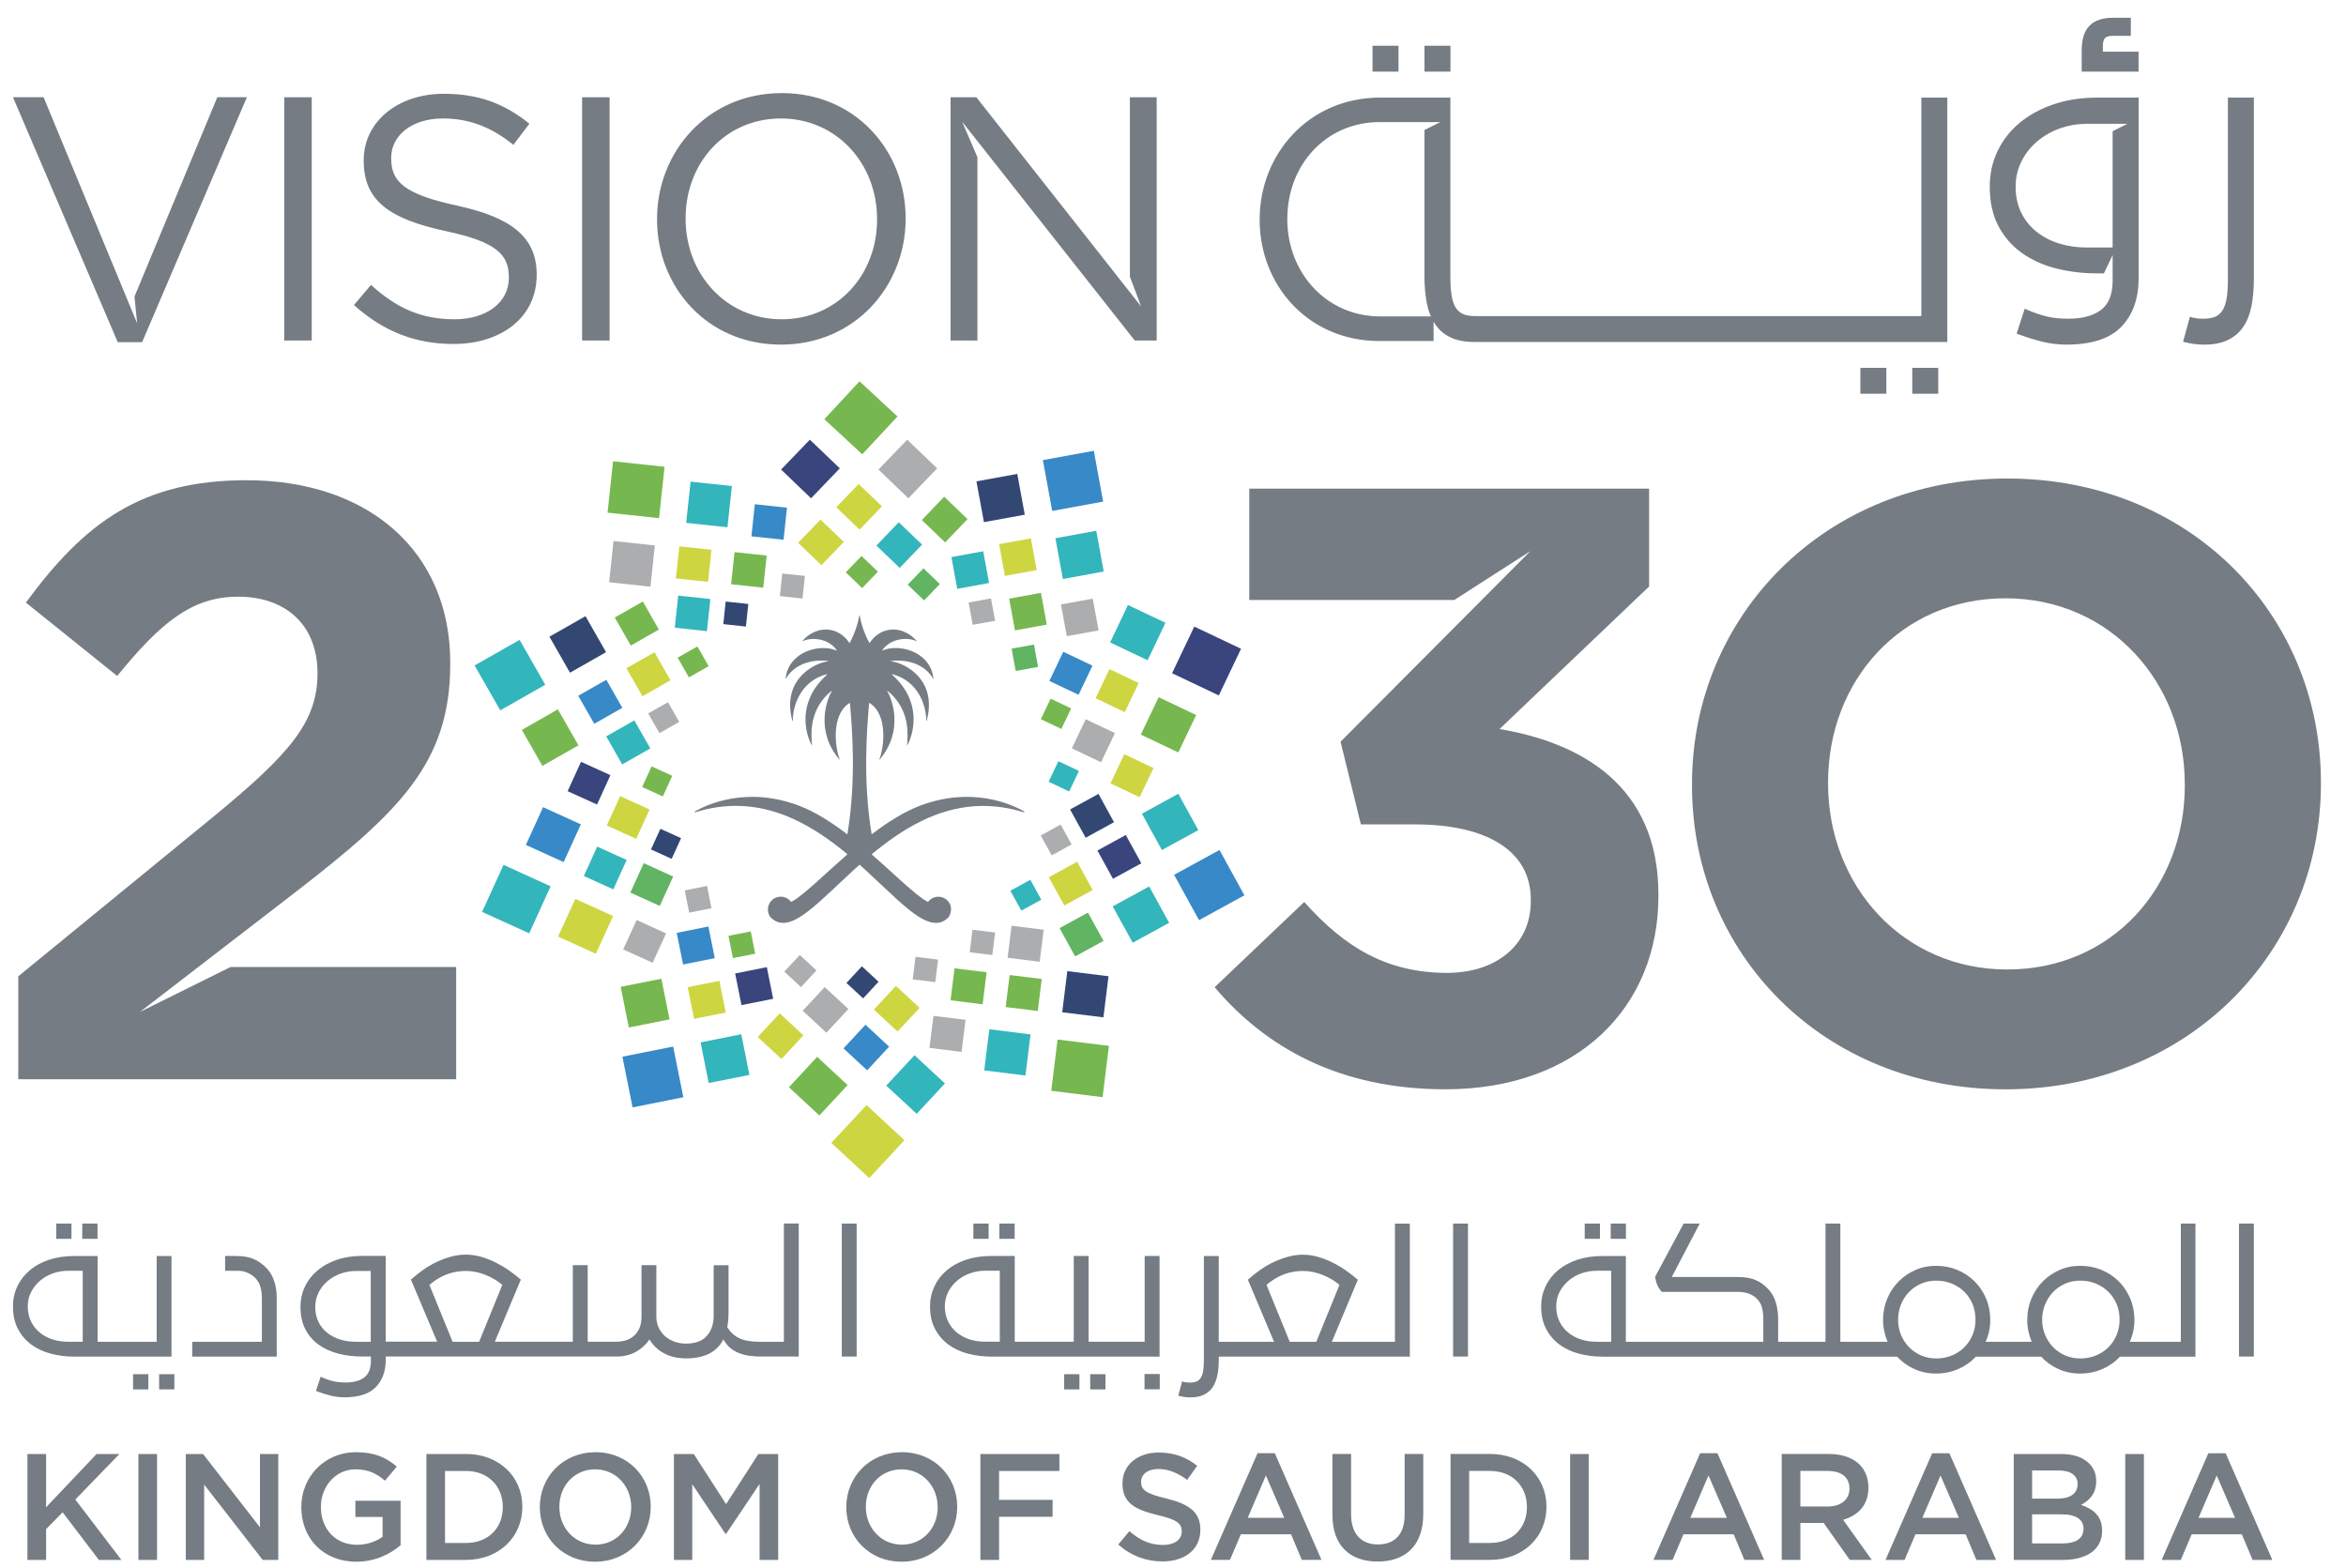
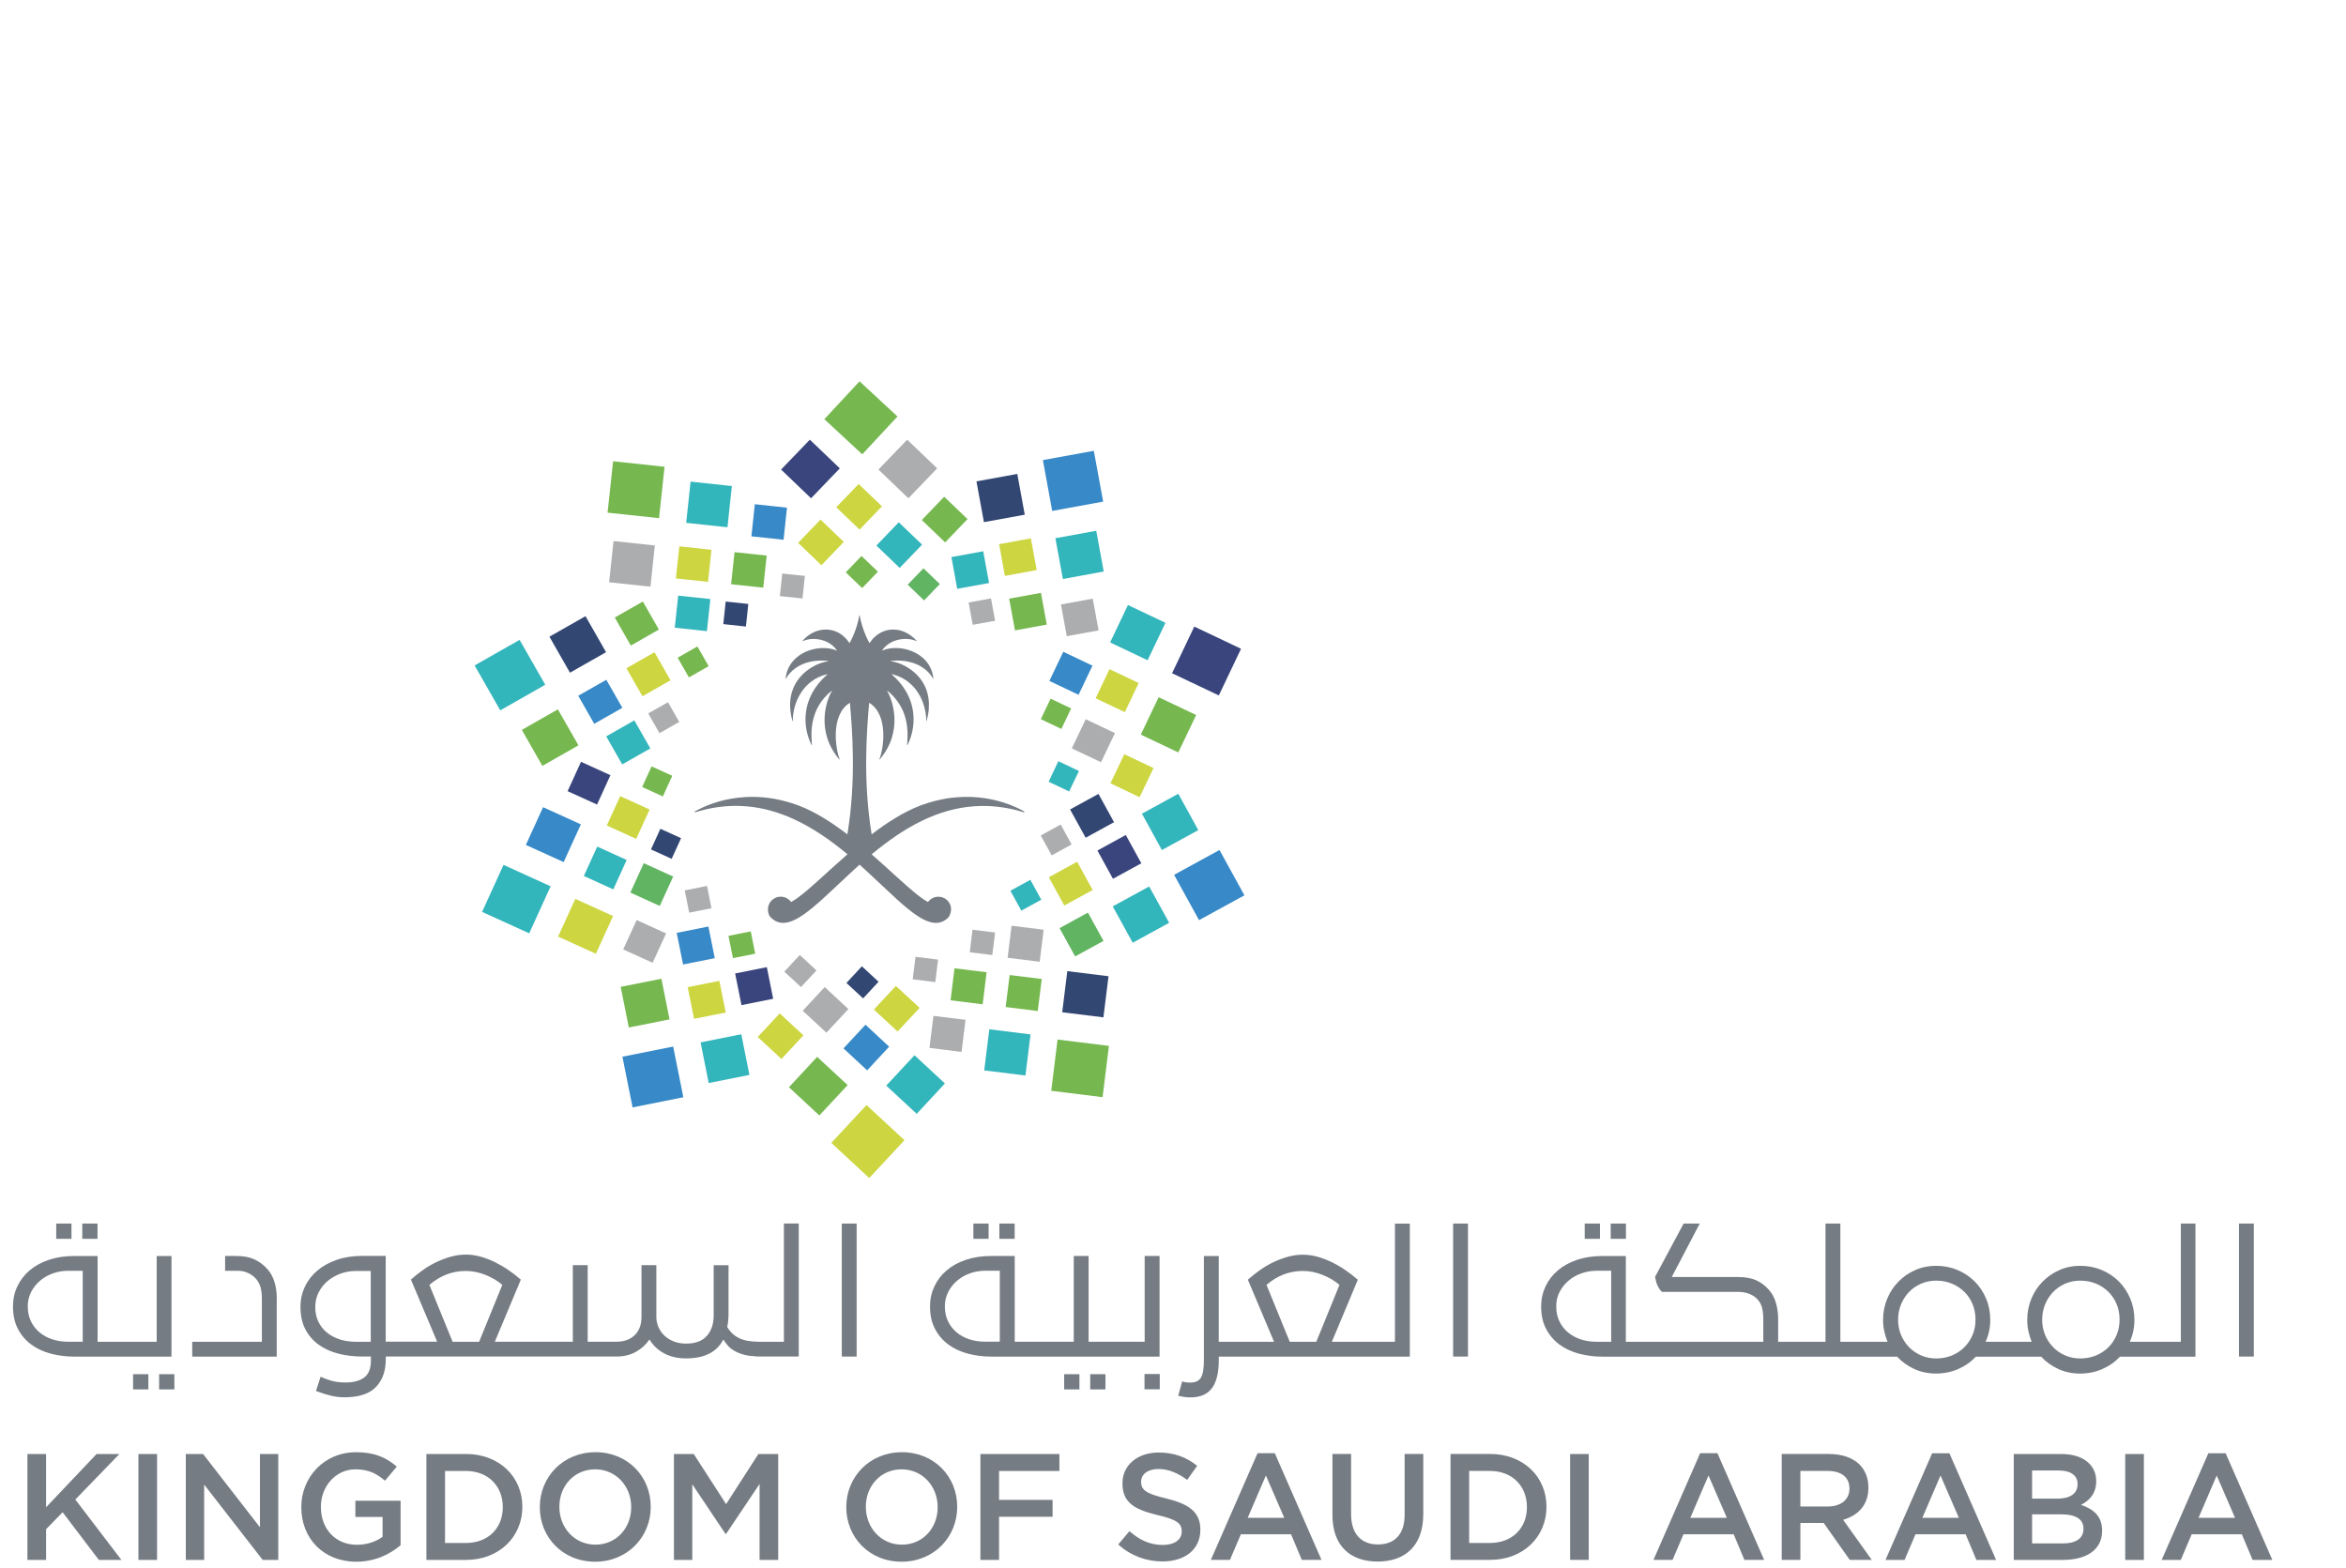
<svg xmlns="http://www.w3.org/2000/svg" xml:space="preserve" width="0.703in" height="0.47in" version="1.1" style="shape-rendering:geometricPrecision; text-rendering:geometricPrecision; image-rendering:optimizeQuality; fill-rule:evenodd; clip-rule:evenodd" viewBox="0 0 703 470">
  <defs>
    <style type="text/css">
   
    .fil3 {fill:#CDD641;fill-rule:nonzero}
    .fil2 {fill:#ACADAF;fill-rule:nonzero}
    .fil0 {fill:#757C83;fill-rule:nonzero}
    .fil4 {fill:#76B84F;fill-rule:nonzero}
    .fil6 {fill:#61B461;fill-rule:nonzero}
    .fil5 {fill:#33B5BC;fill-rule:nonzero}
    .fil7 {fill:#3789C8;fill-rule:nonzero}
    .fil8 {fill:#334773;fill-rule:nonzero}
    .fil1 {fill:#39457C;fill-rule:nonzero}
   
  </style>
  </defs>
  <g id="Layer_x0020_1">
    <g id="_2629734301328">
-       <path class="fil0" d="M42.03 303.18l7.53 -5.8 38.75 -29.85c31.41,-24.27 46.61,-38.93 46.61,-68.51l0 -0.5c0,-33.12 -24.32,-54.61 -61.04,-54.61 -31.67,0 -48.64,12.9 -66.12,36.67l27.36 21.99c13.17,-16.18 22.54,-23.76 36.22,-23.76 13.93,0 23.81,8.09 23.81,23.01 0,14.65 -8.61,24.27 -30.65,42.47l-59.02 48.29 0 30.84 131.22 0 0 -33.63 -67.61 0 -27.05 13.41zm95.01 -241.55c-16.06,-3.44 -19.82,-7.29 -19.82,-14.16l0 -0.21c0,-6.56 6.05,-11.76 15.55,-11.76 7.51,0 14.28,2.39 21.07,7.91l4.8 -6.34c-7.41,-5.94 -15.02,-8.96 -25.66,-8.96 -13.87,0 -23.99,8.43 -23.99,19.88l0 0.21c0,11.98 7.71,17.39 24.5,21.04 15.34,3.23 18.99,7.08 18.99,13.85l0 0.2c0,7.19 -6.46,12.39 -16.27,12.39 -10.13,0 -17.43,-3.43 -25.04,-10.3l-5.11 6.04c8.76,7.81 18.25,11.66 29.83,11.66 14.5,0 24.93,-8.13 24.93,-20.62l0 -0.2c0,-11.14 -7.5,-17.08 -23.78,-20.62zm-43.63 -32.48l-8.24 0 0 72.88 8.24 0 0 -72.88zm-50.83 73.4l31.4 -73.41 -8.86 0 -24.82 59.74 0.8 8.01 -2.06 -4.97 -21.49 -51.93 -4.48 -10.85 -9.18 0 31.4 73.41 7.3 0zm131.85 -0.52l8.24 0 0 -72.88 -8.24 0 0 72.88zm59.81 -74.13c-22.22,0 -37.35,17.59 -37.35,37.69l0 0.2c0,20.09 14.92,37.48 37.14,37.48 22.22,0 37.35,-17.6 37.35,-37.69l0 -0.21c0,-20.09 -14.92,-37.48 -37.14,-37.48zm28.58 37.9c0,16.56 -11.89,29.88 -28.58,29.88 -16.69,0 -28.79,-13.54 -28.79,-30.09l0 -0.21c0,-16.56 11.89,-29.88 28.58,-29.88 16.69,0 28.79,13.54 28.79,30.09l0 0.2zm75.76 17.11l3.38 8.94 -49.38 -62.7 -7.73 0 0 72.88 8.04 0 0 -54.93 -4.57 -10.62 51.72 65.55 6.57 0 0 -72.88 -8.03 0 0 53.76zm74.84 19.28l16.16 0 0 -5.81c0.16,0.27 0.31,0.55 0.49,0.81 1.17,1.71 2.7,3.02 4.62,3.93 1.91,0.91 4.26,1.36 7.05,1.36l141.79 0 0 -73.24 -7.78 0 0 65.48 -8.09 0 -125.64 0c-1.49,0 -2.7,-0.21 -3.65,-0.63 -0.93,-0.43 -1.68,-1.1 -2.24,-2.04 -0.55,-0.94 -0.93,-2.17 -1.17,-3.69 -0.23,-1.52 -0.34,-3.38 -0.34,-5.58l0 -53.54 -21.01 0c-21.5,0 -36.14,17.03 -36.14,36.48l0 0.2c0,19.44 14.43,36.28 35.94,36.28zm-27.66 -36.68c0,-16.02 11.51,-28.92 27.66,-28.92l18.2 0 -4.77 2.37 0 43.81c0,3.04 0.25,5.77 0.74,8.2 0.28,1.41 0.69,2.69 1.2,3.85l-15.17 0c-16.16,0 -27.87,-13.1 -27.87,-29.12l0 -0.2zm220.04 10.25c2.95,2.1 6.36,3.66 10.25,4.66 3.89,1 8,1.5 12.35,1.5l2.05 0 2.62 -5.47 0 7.71c0,4.07 -1.17,6.98 -3.5,8.73 -2.33,1.75 -5.61,2.62 -9.82,2.62 -2.4,0 -4.55,-0.22 -6.46,-0.68 -1.91,-0.45 -4.09,-1.23 -6.56,-2.32l-2.43 7.47c2.98,1.09 5.63,1.93 7.93,2.47 2.3,0.55 4.62,0.82 6.95,0.82 7.59,0 13.09,-1.8 16.53,-5.38 3.43,-3.59 5.15,-8.43 5.15,-14.5l0 -54.14 -12.44 0c-4.8,0 -9.17,0.68 -13.12,2.04 -3.96,1.36 -7.34,3.22 -10.16,5.57 -2.82,2.36 -5.01,5.18 -6.56,8.44 -1.56,3.27 -2.33,6.81 -2.33,10.62 0,4.59 0.86,8.52 2.58,11.79 1.71,3.27 4.05,5.95 7,8.06zm0 -27.51c1.19,-2.33 2.78,-4.31 4.76,-5.96 1.98,-1.65 4.23,-2.93 6.76,-3.83 2.45,-0.87 5,-1.31 7.62,-1.35l0 -0.01 12.57 0 -4.44 2.21 0 34.86 -7.88 0c-2.91,0 -5.65,-0.41 -8.21,-1.22 -2.56,-0.8 -4.81,-1.98 -6.76,-3.54 -1.94,-1.55 -3.46,-3.46 -4.56,-5.72 -1.11,-2.27 -1.66,-4.85 -1.66,-7.76 0,-2.78 0.6,-5.33 1.81,-7.67zm-171.16 -34.54l-7.78 0 0 7.76 7.78 0 0 -7.76zm130.62 104.29l0 -7.76 -7.78 0 0 7.76 7.78 0zm75.57 -102.51l-10.68 0 0 -1.8c0,-0.99 0.21,-1.76 0.63,-2.28 0.36,-0.43 1.19,-0.67 2.4,-0.67l5.34 0 0 -5.41 -5.48 0c-2.98,0 -5.28,0.78 -6.86,2.33 -1.58,1.55 -2.38,4.06 -2.38,7.47l0 6.34 17.04 0 0 -5.98zm26.74 86.42c1.91,-0.91 3.45,-2.21 4.62,-3.93 1.16,-1.71 1.99,-3.78 2.48,-6.2 0.48,-2.43 0.72,-5.16 0.72,-8.2l0 -54.33 -7.78 0 0 54.33c0,2.2 -0.11,4.06 -0.34,5.58 -0.23,1.52 -0.62,2.74 -1.17,3.69 -0.55,0.94 -1.3,1.62 -2.24,2.04 -0.94,0.41 -2.15,0.62 -3.65,0.62 -0.71,0 -1.33,-0.03 -1.85,-0.09 -0.52,-0.06 -1.23,-0.22 -2.14,-0.48l-2.04 7.47c2.14,0.59 4.25,0.87 6.32,0.87 2.79,0 5.13,-0.45 7.05,-1.36zm-86.76 16.09l0 -7.76 -7.78 0 0 7.76 7.78 0zm-161.74 -104.29l-7.78 0 0 7.76 7.78 0 0 -7.76zm182.43 129.69c-54.71,0 -94.48,41.21 -94.48,91.51l0 0.51c0,50.31 39.26,91.02 93.98,91.02 54.72,0 94.48,-41.21 94.48,-91.53l0 -0.5c0,-50.31 -39.26,-91.01 -93.98,-91.01zm53.2 92.02c0,30.33 -21.78,55.11 -53.2,55.11 -31.41,0 -53.7,-25.28 -53.7,-55.63l0 -0.5c0,-30.34 21.79,-55.11 53.19,-55.11 31.41,0 53.7,25.28 53.7,55.61l0 0.51zm-205.36 -16.94l44.83 -42.72 0 -29.33 -119.81 0 0 33.37 61.44 0 22.79 -14.64 -56.88 57.11 6.09 24.78 16.21 0c21.79,0 34.71,8.09 34.71,22.5l0 0.5c0,13.15 -10.39,21.49 -25.08,21.49 -17.99,0 -30.65,-7.58 -42.81,-21.24l-26.85 25.54c15.2,17.95 37.24,30.59 69.15,30.59 39.52,0 63.83,-24.52 63.83,-57.9l0 -0.5c0,-32.87 -23.56,-45.51 -47.62,-49.56z" />
      <polygon class="fil1" points="242.68,131.76 251.66,140.35 243.04,149.32 234.06,140.71 " />
      <polygon class="fil2" points="263.23,140.71 272.21,149.32 280.83,140.35 271.85,131.76 " />
      <polygon class="fil3" points="250.59,152.01 257.58,158.71 264.29,151.73 257.3,145.04 " />
      <polygon class="fil4" points="276.23,155.84 283.22,162.54 289.93,155.56 282.93,148.86 " />
      <polygon class="fil3" points="239.16,162.68 246.15,169.38 252.85,162.4 245.87,155.7 " />
      <polygon class="fil5" points="262.62,163.49 269.6,170.19 276.31,163.21 269.32,156.51 " />
      <polygon class="fil4" points="253.44,171.52 258.35,176.23 263.08,171.32 258.16,166.61 " />
      <polygon class="fil6" points="271.99,175.22 276.91,179.93 281.63,175.02 276.72,170.31 " />
      <polygon class="fil7" points="312.51,137.88 315.3,153.11 330.57,150.32 327.77,135.09 " />
      <polygon class="fil8" points="292.6,144.25 294.84,156.47 307.08,154.24 304.84,142.02 " />
      <polygon class="fil5" points="316.26,161.29 318.5,173.51 330.74,171.27 328.5,159.06 " />
      <polygon class="fil3" points="299.39,163.07 301.13,172.58 310.66,170.83 308.91,161.33 " />
      <polygon class="fil2" points="317.92,181.14 319.67,190.65 329.2,188.91 327.45,179.4 " />
      <polygon class="fil5" points="285.1,166.94 286.84,176.45 296.38,174.71 294.63,165.2 " />
      <polygon class="fil4" points="302.4,179.4 304.15,188.91 313.68,187.17 311.93,177.66 " />
      <polygon class="fil2" points="290.26,180.55 291.48,187.24 298.19,186.02 296.96,179.32 " />
-       <polygon class="fil6" points="303.14,194.38 304.36,201.07 311.07,199.85 309.84,193.16 " />
      <polygon class="fil1" points="357.88,187.77 351.22,201.75 365.23,208.4 371.89,194.42 " />
      <polygon class="fil5" points="338,181.31 332.66,192.52 343.89,197.86 349.24,186.64 " />
      <polygon class="fil4" points="347.2,208.93 341.85,220.15 353.09,225.48 358.44,214.27 " />
      <polygon class="fil3" points="332.47,200.52 328.31,209.26 337.06,213.41 341.22,204.68 " />
      <polygon class="fil3" points="336.91,226.01 332.75,234.74 341.5,238.9 345.66,230.17 " />
      <polygon class="fil7" points="318.62,195.32 314.46,204.06 323.2,208.21 327.37,199.48 " />
      <polygon class="fil2" points="325.35,215.53 321.18,224.26 329.93,228.42 334.1,219.69 " />
      <polygon class="fil4" points="314.82,209.37 311.89,215.52 318.05,218.44 320.98,212.3 " />
      <polygon class="fil5" points="317.15,228.11 314.23,234.26 320.38,237.18 323.31,231.04 " />
      <polygon class="fil7" points="365.43,254.72 351.83,262.16 359.3,275.74 372.9,268.3 " />
      <polygon class="fil5" points="353.09,237.87 342.19,243.84 348.17,254.73 359.08,248.76 " />
      <polygon class="fil5" points="344.36,265.65 333.44,271.62 339.43,282.51 350.35,276.54 " />
      <polygon class="fil1" points="337.35,250.22 328.85,254.88 333.51,263.35 342.01,258.7 " />
      <polygon class="fil6" points="326.01,273.48 317.51,278.14 322.17,286.61 330.67,281.96 " />
      <polygon class="fil8" points="329.17,237.91 320.66,242.57 325.33,251.05 333.83,246.39 " />
      <polygon class="fil3" points="322.77,258.24 314.28,262.89 318.93,271.36 327.43,266.71 " />
      <polygon class="fil2" points="317.84,247.09 311.87,250.37 315.15,256.33 321.12,253.06 " />
      <polygon class="fil5" points="308.76,263.65 302.77,266.93 306.05,272.89 312.03,269.62 " />
      <polygon class="fil4" points="332.3,313.42 316.91,311.52 315.01,326.88 330.4,328.79 " />
      <polygon class="fil8" points="332.18,292.55 319.83,291.02 318.3,303.35 330.65,304.87 " />
      <polygon class="fil5" points="308.81,309.98 296.46,308.44 294.93,320.77 307.28,322.3 " />
      <polygon class="fil4" points="312.17,293.37 302.55,292.19 301.36,301.78 310.97,302.97 " />
      <polygon class="fil2" points="289.33,305.61 279.72,304.43 278.52,314.03 288.14,315.22 " />
      <polygon class="fil2" points="312.74,278.61 303.12,277.42 301.94,287.02 311.55,288.21 " />
      <polygon class="fil4" points="295.65,291.36 286.03,290.17 284.84,299.76 294.46,300.96 " />
      <polygon class="fil2" points="298.19,279.45 291.42,278.61 290.59,285.36 297.35,286.2 " />
      <polygon class="fil2" points="281.1,287.56 274.34,286.73 273.5,293.48 280.27,294.31 " />
      <polygon class="fil3" points="271.03,341.68 259.66,331.15 249.11,342.49 260.48,353.03 " />
      <polygon class="fil4" points="268.94,124.81 257.57,114.27 247.02,125.62 258.38,136.15 " />
      <polygon class="fil5" points="283.16,324.68 274.04,316.23 265.57,325.33 274.7,333.78 " />
      <polygon class="fil4" points="254,325.17 244.87,316.71 236.41,325.82 245.53,334.27 " />
      <polygon class="fil7" points="266.44,313.66 259.35,307.08 252.76,314.17 259.85,320.75 " />
      <polygon class="fil3" points="240.75,310.26 233.65,303.68 227.06,310.76 234.17,317.35 " />
      <polygon class="fil3" points="275.57,302.03 268.46,295.45 261.87,302.54 268.97,309.12 " />
      <polygon class="fil2" points="254.23,302.38 247.13,295.8 240.54,302.89 247.64,309.47 " />
      <polygon class="fil8" points="263.27,294.2 258.27,289.57 253.64,294.56 258.64,299.19 " />
      <polygon class="fil2" points="244.66,290.81 239.67,286.18 235.03,291.17 240.02,295.8 " />
      <polygon class="fil7" points="204.77,328.81 201.72,313.63 186.51,316.67 189.56,331.85 " />
      <polygon class="fil5" points="224.57,322.11 222.13,309.94 209.93,312.37 212.37,324.55 " />
      <polygon class="fil4" points="200.64,305.48 198.19,293.3 185.99,295.73 188.43,307.91 " />
      <polygon class="fil3" points="217.48,303.42 215.57,293.93 206.07,295.83 207.98,305.31 " />
      <polygon class="fil1" points="231.69,299.31 229.79,289.83 220.29,291.72 222.19,301.21 " />
      <polygon class="fil7" points="214.19,287.14 212.28,277.65 202.78,279.56 204.69,289.04 " />
      <polygon class="fil4" points="226.31,285.79 224.97,279.11 218.29,280.45 219.63,287.12 " />
      <polygon class="fil2" points="213.2,272.17 211.87,265.49 205.19,266.83 206.52,273.5 " />
      <polygon class="fil5" points="158.58,279.69 165,265.6 150.89,259.18 144.46,273.27 " />
      <polygon class="fil3" points="178.56,285.82 183.72,274.51 172.4,269.37 167.23,280.67 " />
      <polygon class="fil7" points="168.9,258.34 174.06,247.04 162.74,241.89 157.58,253.2 " />
      <polygon class="fil5" points="183.78,266.52 187.79,257.71 178.97,253.7 174.95,262.5 " />
      <polygon class="fil2" points="195.57,288.52 199.59,279.72 190.78,275.71 186.75,284.51 " />
      <polygon class="fil1" points="178.91,241.1 182.92,232.3 174.11,228.29 170.09,237.09 " />
      <polygon class="fil6" points="197.71,271.48 201.72,262.68 192.91,258.67 188.89,267.48 " />
      <polygon class="fil3" points="190.64,251.39 194.66,242.59 185.85,238.57 181.83,247.38 " />
      <polygon class="fil8" points="201.27,257.37 204.09,251.18 197.89,248.36 195.07,254.55 " />
      <polygon class="fil4" points="198.63,238.67 201.45,232.48 195.25,229.66 192.43,235.85 " />
      <polygon class="fil5" points="149.91,212.87 163.39,205.2 155.7,191.75 142.22,199.42 " />
      <polygon class="fil4" points="162.53,229.51 173.34,223.36 167.17,212.57 156.37,218.73 " />
      <polygon class="fil8" points="170.8,201.59 181.61,195.44 175.45,184.65 164.64,190.8 " />
      <polygon class="fil7" points="178.07,216.9 186.49,212.11 181.69,203.71 173.27,208.5 " />
      <polygon class="fil4" points="189.03,193.46 197.44,188.66 192.64,180.26 184.22,185.05 " />
      <polygon class="fil5" points="186.45,229.07 194.88,224.28 190.08,215.88 181.66,220.67 " />
      <polygon class="fil3" points="192.52,208.65 200.93,203.86 196.13,195.46 187.71,200.25 " />
      <polygon class="fil2" points="197.62,219.71 203.54,216.33 200.17,210.43 194.24,213.79 " />
      <polygon class="fil4" points="206.44,203 212.36,199.63 208.98,193.72 203.06,197.09 " />
      <polygon class="fil4" points="182.06,153.63 197.49,155.28 199.14,139.88 183.72,138.23 " />
      <polygon class="fil2" points="182.53,174.49 194.91,175.81 196.23,163.46 183.85,162.14 " />
      <polygon class="fil5" points="205.62,156.68 217.99,158.01 219.31,145.65 206.94,144.33 " />
      <polygon class="fil3" points="202.53,173.34 212.17,174.37 213.2,164.75 203.57,163.72 " />
      <polygon class="fil7" points="225.17,160.72 234.8,161.75 235.82,152.14 226.19,151.1 " />
      <polygon class="fil5" points="202.2,188.1 211.83,189.14 212.87,179.52 203.23,178.49 " />
      <polygon class="fil4" points="219.08,175.08 228.71,176.11 229.75,166.49 220.11,165.46 " />
      <polygon class="fil8" points="216.74,187.03 223.52,187.76 224.24,180.99 217.46,180.26 " />
      <polygon class="fil2" points="233.69,178.63 240.47,179.35 241.19,172.59 234.41,171.87 " />
      <path class="fil0" d="M306.89 243.16c-1.15,-0.66 -3.26,-1.74 -6.15,-2.66 -4.19,-1.33 -10.01,-2.33 -16.92,-1.24 -2.33,0.37 -4.78,0.98 -7.33,1.89 -0.25,0.09 -0.48,0.17 -0.74,0.26 -1.29,0.49 -2.58,1.07 -3.87,1.73 -1.11,0.56 -2.21,1.17 -3.31,1.83 -2.5,1.5 -4.97,3.22 -7.37,5.06 -2.72,-16.51 -1.39,-31.82 -0.76,-39.35 0,-0.04 0.06,-0.07 0.09,-0.04 5.85,3.68 4.21,13.96 2.98,16.89 -0.02,0.06 0.06,0.09 0.11,0.05 7.28,-8.6 3.72,-18.1 2.23,-20.5 -0.04,-0.06 0.04,-0.11 0.09,-0.07 1.06,0.86 1.92,1.76 2.64,2.69 2.26,2.87 3.08,5.98 3.31,8.73 0.11,1.45 0.07,2.79 0,3.94 -0.02,0.31 -0.05,0.6 -0.07,0.87 0,0.05 0.04,0.06 0.07,0.05 0.01,-0 0.03,0 0.04,-0.02 1.97,-3.85 2.91,-9.69 -0.04,-15.36 -0.8,-1.53 -1.89,-3.06 -3.31,-4.53 -0.41,-0.42 -0.85,-0.84 -1.32,-1.25 -0.04,-0.04 -0.01,-0.11 0.06,-0.1 0.43,0.11 0.86,0.23 1.26,0.38 1.25,0.43 2.35,1.03 3.31,1.74 2.21,1.63 3.71,3.87 4.61,6.21 0.74,1.93 1.08,3.92 1.07,5.67 0,0.07 0.09,0.07 0.11,0.01 1.37,-5.03 0.55,-8.83 -1.18,-11.61 -1.23,-1.98 -2.93,-3.44 -4.61,-4.46 -1.15,-0.69 -2.3,-1.17 -3.31,-1.47 -0.58,-0.18 -1.12,-0.3 -1.58,-0.35 -0.07,-0.01 -0.06,-0.1 0.01,-0.12 0.54,-0.05 1.07,-0.07 1.57,-0.08 1.23,-0.02 2.32,0.08 3.31,0.27 1.95,0.36 3.46,1.05 4.61,1.83 1.85,1.25 2.78,2.71 3.1,3.31 0.02,0.05 0.11,0.02 0.1,-0.04 -0.26,-2.66 -1.49,-4.73 -3.2,-6.22 -1.32,-1.15 -2.93,-1.96 -4.61,-2.43 -1.09,-0.3 -2.22,-0.46 -3.31,-0.48 -1.49,-0.02 -2.91,0.22 -4.13,0.74 -0.05,0.02 -0.09,-0.04 -0.07,-0.09 1.07,-1.53 2.6,-2.48 4.2,-2.97 1.11,-0.33 2.25,-0.46 3.31,-0.39 1.02,0.06 1.96,0.28 2.71,0.64 0.05,0.03 0.1,-0.04 0.06,-0.09 -0.83,-0.95 -1.78,-1.69 -2.77,-2.25 -1.06,-0.58 -2.18,-0.95 -3.31,-1.08 -2.95,-0.34 -5.96,0.92 -7.96,3.95 -0.03,0.04 -0.08,0.04 -0.1,0 -0.39,-0.69 -0.76,-1.44 -1.1,-2.24 -0.8,-1.85 -1.46,-3.94 -1.81,-6.01 -0.01,-0.06 -0.09,-0.06 -0.1,0 -0.35,2.08 -1.01,4.18 -1.81,6.04 -0.34,0.79 -0.71,1.54 -1.09,2.22 -0.02,0.04 -0.07,0.04 -0.09,0 -3.5,-5.29 -10.06,-5.19 -14.04,-0.62 -0.04,0.05 0.01,0.12 0.06,0.09 2.67,-1.26 7.69,-0.89 10.21,2.72 0.04,0.05 -0.01,0.11 -0.07,0.09 -3.89,-1.63 -9.91,-0.57 -13.11,3.24 -1.15,1.37 -1.94,3.07 -2.15,5.14 0,0.06 0.08,0.09 0.11,0.04 0.25,-0.47 0.87,-1.48 2.03,-2.49 1.87,-1.65 5.15,-3.33 10.55,-2.83 0.06,0.02 0.08,0.11 0.02,0.12 -2.78,0.34 -8.46,2.81 -10.56,8.45 -0.93,2.5 -1.17,5.61 -0.12,9.44 0.02,0.06 0.11,0.06 0.11,-0.01 0,-0.08 0.01,-0.17 0.01,-0.26 0.06,-5.13 2.99,-11.99 10.25,-13.74 0.05,-0.01 0.09,0.06 0.05,0.1 -8.11,7.14 -7.31,15.94 -4.66,21.14 0.02,0.06 0.11,0.04 0.1,-0.03 -0.35,-3.93 -0.64,-10.94 5.88,-16.24 0.04,-0.04 0.13,0.01 0.09,0.07 -1.49,2.4 -5.06,11.9 2.23,20.5 0.04,0.05 0.13,0.01 0.11,-0.05 -1.22,-2.94 -2.85,-13.21 2.98,-16.89 0.04,-0.02 0.09,0 0.09,0.04 0.64,7.52 1.97,22.84 -0.76,39.35 -4.7,-3.59 -9.65,-6.76 -14.56,-8.62 -0.6,-0.22 -1.2,-0.43 -1.79,-0.63 -5.07,-1.66 -9.7,-2.13 -13.76,-1.95 -6.5,0.28 -11.47,2.23 -14.19,3.59 -0.56,0.28 -1.03,0.53 -1.39,0.74 -0.15,0.08 -0.04,0.3 0.12,0.24 0.43,-0.13 0.84,-0.25 1.27,-0.37 5,-1.41 9.72,-1.78 14.19,-1.39 4.89,0.42 9.46,1.77 13.76,3.7 6.01,2.71 11.46,6.57 16.37,10.66 -6.94,6.05 -12.8,11.93 -16.37,14 -0.19,0.1 -0.35,0.2 -0.52,0.29 -0.85,-1.17 -2.33,-1.84 -3.96,-1.49 -1.4,0.31 -2.56,1.44 -2.87,2.84 -0.29,1.25 0.04,2.6 0.74,3.3 1.9,1.89 4.09,2.02 6.61,0.96 4.81,-2.02 10.78,-8.37 18.13,-15.09 0.61,-0.56 1.23,-1.13 1.87,-1.69 0.63,0.56 1.24,1.12 1.86,1.68 3.33,3.04 6.37,6.01 9.15,8.54 1.15,1.04 2.25,2 3.31,2.87 1.64,1.34 3.17,2.44 4.61,3.2 2.81,1.48 5.24,1.67 7.33,-0.16 0.11,-0.1 0.23,-0.19 0.33,-0.3 0.48,-0.48 1.03,-2.06 0.74,-3.3 -0.17,-0.73 -0.55,-1.38 -1.08,-1.88 -0.5,-0.47 -1.11,-0.81 -1.79,-0.96 -1.61,-0.35 -3.1,0.32 -3.95,1.49 -0.48,-0.24 -1.01,-0.57 -1.58,-0.96 -1.31,-0.91 -2.87,-2.19 -4.61,-3.72 -1.04,-0.91 -2.14,-1.91 -3.31,-2.96 -2.26,-2.06 -4.75,-4.34 -7.39,-6.64 2.34,-1.95 4.81,-3.84 7.39,-5.59 1.08,-0.73 2.18,-1.43 3.31,-2.11 1.49,-0.89 3.04,-1.71 4.61,-2.47 2.35,-1.13 4.79,-2.07 7.33,-2.8 5.24,-1.49 10.87,-2.01 16.92,-1.05 1.96,0.31 3.97,0.78 6.03,1.42 0.16,0.05 0.27,-0.16 0.12,-0.24z" />
      <path class="fil0" d="M44.46 411.8l-4.58 0 0 4.56 4.58 0 0 -4.56zm303.01 -5.27l0 -30.15 -4.46 0 0 25.7 -16.8 0 0 -25.7 -4.45 0 0 25.7 -17.69 0 0 -25.7 -7.01 0c-2.78,0 -5.31,0.38 -7.57,1.13 -2.26,0.76 -4.2,1.82 -5.79,3.17 -1.59,1.35 -2.83,2.95 -3.7,4.81 -0.87,1.85 -1.31,3.85 -1.31,5.99 0,2.63 0.5,4.89 1.51,6.78 1,1.89 2.33,3.44 4,4.67 1.67,1.22 3.61,2.13 5.84,2.72 2.22,0.59 4.56,0.89 7.01,0.89l50.41 0zm-56.96 -5.16l0 0c-1.46,-0.49 -2.74,-1.18 -3.84,-2.09 -1.09,-0.91 -1.95,-2.02 -2.59,-3.33 -0.62,-1.32 -0.95,-2.81 -0.95,-4.48 0,-1.59 0.35,-3.04 1.04,-4.36 0.68,-1.31 1.59,-2.44 2.72,-3.39 1.13,-0.94 2.42,-1.67 3.87,-2.17 1.44,-0.5 2.93,-0.75 4.44,-0.75l4.4 0 0 21.27 -4.4 0c-1.67,0 -3.24,-0.24 -4.7,-0.71zm-33.81 -34.7l-4.45 0 0 39.86 4.45 0 0 -39.86zm47.35 0l-4.58 0 0 4.57 4.58 0 0 -4.57zm38.91 49.65l4.57 0 0 -4.56 -4.57 0 0 4.56zm-295.28 0.05l4.57 0 0 -4.56 -4.57 0 0 4.56zm187.16 -14.28l-7.28 0c-2.6,0 -4.64,-0.37 -6.13,-1.11 -1.48,-0.74 -2.66,-1.85 -3.51,-3.33 0.26,-1.14 0.39,-2.54 0.39,-4.17l0 -14.33 -4.45 0 0 15.05c0,2.56 -0.69,4.6 -2.06,6.14 -1.37,1.54 -3.45,2.3 -6.23,2.3 -1.3,0 -2.49,-0.2 -3.56,-0.61 -1.07,-0.41 -2,-0.96 -2.78,-1.66 -0.77,-0.71 -1.39,-1.54 -1.83,-2.48 -0.44,-0.94 -0.69,-1.95 -0.72,-3.03l0 -15.72 -4.45 0 0 15.39c0,1.37 -0.2,2.53 -0.61,3.47 -0.41,0.94 -0.97,1.72 -1.67,2.33 -0.7,0.61 -1.5,1.06 -2.39,1.33 -0.89,0.28 -1.83,0.41 -2.84,0.41l-8.62 0 0 -22.93 -4.45 0 0 22.93 -23.37 0 7.79 -18.6c-1.19,-1.04 -2.44,-2 -3.78,-2.92 -1.34,-0.91 -2.71,-1.7 -4.12,-2.39 -1.41,-0.68 -2.84,-1.21 -4.28,-1.61 -1.44,-0.39 -2.87,-0.58 -4.29,-0.58 -1.44,0 -2.89,0.19 -4.34,0.58 -1.45,0.39 -2.89,0.92 -4.31,1.58 -1.43,0.67 -2.8,1.46 -4.11,2.39 -1.32,0.92 -2.56,1.91 -3.7,2.94l7.85 18.6 -15.41 0 0 -25.7 -7.12 0c-2.75,0 -5.25,0.38 -7.51,1.16 -2.26,0.78 -4.2,1.84 -5.81,3.2 -1.61,1.35 -2.87,2.96 -3.76,4.83 -0.89,1.87 -1.34,3.9 -1.34,6.08 0,2.63 0.49,4.88 1.48,6.75 0.98,1.87 2.32,3.41 4.01,4.61 1.68,1.2 3.64,2.09 5.87,2.66 2.22,0.57 4.58,0.86 7.07,0.86l2.67 0 0 1.28c0,2.33 -0.67,4 -2,5 -1.34,1 -3.21,1.5 -5.62,1.5 -1.38,0 -2.61,-0.13 -3.7,-0.39 -1.09,-0.26 -2.34,-0.7 -3.75,-1.33l-1.39 4.27c1.7,0.63 3.22,1.11 4.54,1.42 1.31,0.31 2.64,0.47 3.97,0.47 4.34,0 7.49,-1.03 9.46,-3.08 1.96,-2.06 2.95,-4.83 2.95,-8.31l0 -0.83 69.16 0c2.15,0 4.07,-0.46 5.77,-1.39 1.68,-0.93 3.04,-2.17 4.09,-3.72 1.07,1.78 2.54,3.17 4.4,4.17 1.85,1 4.06,1.5 6.62,1.5 2.67,0 4.94,-0.46 6.81,-1.39 1.87,-0.93 3.31,-2.35 4.31,-4.28 0.37,0.63 0.83,1.25 1.36,1.86 0.54,0.61 1.24,1.16 2.09,1.63 0.85,0.48 1.88,0.87 3.09,1.17 0.91,0.22 2.01,0.33 3.2,0.39l0 0.06 12.85 0 0 -39.86 -4.45 0 0 35.42zm-123.75 0l0 0 -4.5 0c-1.68,0 -3.24,-0.23 -4.7,-0.69 -1.47,-0.46 -2.76,-1.14 -3.87,-2.03 -1.11,-0.89 -1.99,-1.98 -2.61,-3.28 -0.63,-1.3 -0.94,-2.78 -0.94,-4.44 0,-1.59 0.35,-3.05 1.03,-4.39 0.68,-1.33 1.59,-2.47 2.72,-3.41 1.13,-0.94 2.42,-1.67 3.87,-2.19 1.44,-0.52 2.95,-0.78 4.51,-0.78l4.5 0 0 21.21zm24.54 0l0 0 -6.96 -17.05c1.71,-1.44 3.46,-2.5 5.26,-3.17 1.8,-0.67 3.68,-1 5.64,-1 2,0 3.98,0.4 5.95,1.2 1.97,0.8 3.64,1.79 5,2.97l-6.95 17.05 -7.96 0zm-106.41 -35.42l-4.57 0 0 4.57 4.57 0 0 -4.57zm450.22 0l-4.57 0 0 4.57 4.57 0 0 -4.57zm-39.55 0l-4.45 0 0 39.86 4.45 0 0 -39.86zm-143.64 0l-4.57 0 0 4.57 4.57 0 0 -4.57zm-213.31 22.37c0,-1.74 -0.23,-3.37 -0.7,-4.89 -0.46,-1.52 -1.18,-2.81 -2.15,-3.89 -1.18,-1.3 -2.51,-2.26 -3.98,-2.92 -1.46,-0.65 -3.26,-0.96 -5.36,-0.96l-3.29 0 0 4.44 3.89 0c1.07,0 2.1,0.23 3.06,0.69 0.96,0.46 1.77,1.07 2.39,1.81 0.64,0.78 1.07,1.63 1.31,2.56 0.24,0.93 0.36,2.04 0.36,3.33l0 12.88 -20.87 0 0 4.44 25.32 0 0 -17.49zm592.44 -22.37l-4.45 0 0 39.86 4.45 0 0 -39.86zm-188.15 0l-4.57 0 0 4.57 4.57 0 0 -4.57zm170.73 0l-4.45 0 0 35.42 -15.3 0c0.92,-2.04 1.39,-4.22 1.39,-6.55 0,-2.3 -0.42,-4.43 -1.26,-6.41 -0.83,-1.98 -1.98,-3.69 -3.42,-5.13 -1.45,-1.45 -3.16,-2.59 -5.15,-3.43 -1.98,-0.83 -4.13,-1.24 -6.42,-1.24 -2.23,0 -4.31,0.42 -6.24,1.28 -1.93,0.85 -3.6,2.01 -5.04,3.47 -1.43,1.46 -2.55,3.17 -3.36,5.13 -0.82,1.96 -1.23,4.07 -1.23,6.33 0,1.19 0.12,2.33 0.36,3.42 0.24,1.09 0.56,2.14 0.97,3.13l-13.8 0c0.93,-2.04 1.39,-4.22 1.39,-6.55 0,-2.3 -0.42,-4.43 -1.26,-6.41 -0.83,-1.98 -1.97,-3.69 -3.43,-5.13 -1.44,-1.45 -3.16,-2.59 -5.14,-3.43 -1.98,-0.83 -4.13,-1.24 -6.43,-1.24 -2.22,0 -4.3,0.42 -6.23,1.28 -1.93,0.85 -3.61,2.01 -5.03,3.47 -1.43,1.46 -2.56,3.17 -3.37,5.13 -0.82,1.96 -1.23,4.07 -1.23,6.33 0,1.19 0.12,2.33 0.37,3.42 0.24,1.09 0.56,2.14 0.97,3.13l-14.14 0 0 -35.42 -4.45 0 0 35.42 -14.19 0 0 -6.8c0,-1.7 -0.22,-3.32 -0.67,-4.86 -0.44,-1.54 -1.15,-2.84 -2.11,-3.92 -1.15,-1.29 -2.45,-2.26 -3.89,-2.89 -1.45,-0.63 -3.28,-0.94 -5.51,-0.94l-19.7 0 8.38 -16.01 -4.83 0 -8.55 15.96c0.15,0.96 0.38,1.79 0.69,2.5 0.32,0.71 0.75,1.37 1.31,2l22.7 0c1.41,0 2.62,0.21 3.64,0.64 1.03,0.42 1.85,1.01 2.47,1.74 0.64,0.74 1.07,1.59 1.28,2.56 0.22,0.96 0.34,2.04 0.34,3.22l0 6.8 -41.19 0 0 -25.7 -7.01 0c-2.78,0 -5.3,0.38 -7.57,1.13 -2.26,0.76 -4.19,1.82 -5.78,3.17 -1.6,1.35 -2.83,2.95 -3.71,4.81 -0.87,1.85 -1.31,3.85 -1.31,5.99 0,2.63 0.5,4.89 1.51,6.78 1,1.89 2.33,3.44 4,4.67 1.67,1.22 3.62,2.13 5.84,2.72 2.23,0.59 4.56,0.89 7.01,0.89l88.3 0c1.45,1.56 3.17,2.79 5.15,3.7 1.98,0.91 4.15,1.36 6.48,1.36 2.38,0 4.59,-0.44 6.66,-1.33 2.05,-0.89 3.82,-2.13 5.31,-3.72l19.58 0c1.44,1.56 3.16,2.79 5.15,3.7 1.98,0.91 4.15,1.36 6.48,1.36 2.37,0 4.59,-0.44 6.65,-1.33 2.05,-0.89 3.83,-2.13 5.31,-3.72l22.64 0 0 -39.86zm-175.15 35.42l0 0 -4.4 0c-1.67,0 -3.24,-0.24 -4.7,-0.71 -1.46,-0.49 -2.74,-1.18 -3.83,-2.09 -1.1,-0.91 -1.96,-2.02 -2.59,-3.33 -0.64,-1.32 -0.95,-2.81 -0.95,-4.48 0,-1.59 0.33,-3.04 1.02,-4.36 0.69,-1.31 1.6,-2.44 2.73,-3.39 1.13,-0.94 2.42,-1.67 3.86,-2.17 1.45,-0.5 2.93,-0.75 4.46,-0.75l4.4 0 0 21.27zm108.25 -1.97l0 0c-0.61,1.43 -1.45,2.66 -2.51,3.69 -1.06,1.04 -2.3,1.84 -3.72,2.42 -1.43,0.57 -2.98,0.86 -4.65,0.86 -1.63,0 -3.15,-0.31 -4.53,-0.92 -1.39,-0.61 -2.59,-1.44 -3.62,-2.5 -1.02,-1.06 -1.81,-2.29 -2.4,-3.69 -0.57,-1.41 -0.85,-2.91 -0.85,-4.5 0,-1.59 0.29,-3.1 0.85,-4.52 0.59,-1.43 1.37,-2.67 2.37,-3.72 1,-1.06 2.2,-1.9 3.59,-2.52 1.39,-0.63 2.93,-0.95 4.59,-0.95 1.7,0 3.28,0.3 4.7,0.89 1.43,0.6 2.68,1.41 3.73,2.44 1.06,1.04 1.88,2.27 2.48,3.69 0.59,1.43 0.89,2.99 0.89,4.69 0,1.67 -0.3,3.21 -0.91,4.64zm43.18 0l0 0c-0.62,1.43 -1.45,2.66 -2.51,3.69 -1.05,1.04 -2.3,1.84 -3.72,2.42 -1.43,0.57 -2.98,0.86 -4.65,0.86 -1.63,0 -3.15,-0.31 -4.54,-0.92 -1.4,-0.61 -2.6,-1.44 -3.62,-2.5 -1.02,-1.06 -1.81,-2.29 -2.39,-3.69 -0.57,-1.41 -0.86,-2.91 -0.86,-4.5 0,-1.59 0.29,-3.1 0.86,-4.52 0.58,-1.43 1.37,-2.67 2.37,-3.72 1,-1.06 2.2,-1.9 3.58,-2.52 1.4,-0.63 2.93,-0.95 4.6,-0.95 1.7,0 3.27,0.3 4.7,0.89 1.43,0.6 2.67,1.41 3.72,2.44 1.06,1.04 1.88,2.27 2.48,3.69 0.6,1.43 0.89,2.99 0.89,4.69 0,1.67 -0.31,3.21 -0.92,4.64zm-619.02 5.53c2.23,0.59 4.56,0.89 7.01,0.89l29.16 0 0 -30.15 -4.44 0 0 25.7 -17.7 0 0 -25.7 -7.01 0c-2.78,0 -5.3,0.38 -7.56,1.13 -2.27,0.76 -4.19,1.82 -5.78,3.17 -1.6,1.35 -2.83,2.95 -3.71,4.81 -0.87,1.85 -1.3,3.85 -1.3,5.99 0,2.63 0.5,4.89 1.5,6.78 1,1.89 2.33,3.44 4.01,4.67 1.67,1.22 3.61,2.13 5.84,2.72zm-6.9 -14.17l0 0c0,-1.59 0.34,-3.04 1.03,-4.36 0.69,-1.31 1.6,-2.44 2.73,-3.39 1.13,-0.94 2.42,-1.67 3.87,-2.17 1.45,-0.5 2.93,-0.75 4.45,-0.75l4.39 0 0 21.27 -4.39 0c-1.67,0 -3.23,-0.24 -4.7,-0.71 -1.47,-0.49 -2.75,-1.18 -3.84,-2.09 -1.09,-0.91 -1.96,-2.02 -2.59,-3.33 -0.63,-1.32 -0.95,-2.81 -0.95,-4.48zm318.37 24.88l4.57 0 0 -4.56 -4.57 0 0 4.56zm-7.8 0l4.57 0 0 -4.56 -4.57 0 0 4.56zm45.91 -4.19c0.28,-1.39 0.42,-2.95 0.42,-4.69l0 -0.94 57.25 0 0 -39.86 -4.46 0 0 35.42 -18.91 0 7.79 -18.6c-1.19,-1.04 -2.45,-2 -3.78,-2.92 -1.33,-0.91 -2.71,-1.7 -4.12,-2.39 -1.41,-0.68 -2.84,-1.21 -4.29,-1.61 -1.45,-0.39 -2.87,-0.58 -4.28,-0.58 -1.45,0 -2.89,0.19 -4.35,0.58 -1.44,0.39 -2.88,0.92 -4.31,1.58 -1.43,0.67 -2.8,1.46 -4.12,2.39 -1.31,0.92 -2.54,1.91 -3.7,2.94l7.84 18.6 -16.57 0 0 -25.7 -4.46 0 0 31.09c0,1.26 -0.06,2.33 -0.19,3.2 -0.13,0.87 -0.35,1.57 -0.67,2.11 -0.31,0.54 -0.74,0.93 -1.28,1.17 -0.54,0.24 -1.23,0.36 -2.09,0.36 -0.41,0 -0.76,-0.02 -1.06,-0.06 -0.29,-0.04 -0.7,-0.13 -1.22,-0.28l-1.17 4.28c1.23,0.33 2.44,0.5 3.61,0.5 1.6,0 2.94,-0.26 4.04,-0.78 1.09,-0.51 1.97,-1.26 2.64,-2.24 0.66,-0.98 1.13,-2.17 1.42,-3.56zm14.72 -27.13l0 0c1.7,-1.44 3.46,-2.5 5.26,-3.17 1.79,-0.67 3.69,-1 5.65,-1 2,0 3.98,0.4 5.95,1.2 1.97,0.8 3.63,1.79 5.01,2.97l-6.95 17.05 -7.96 0 -6.96 -17.05zm-358.1 -18.37l-4.57 0 0 4.57 4.57 0 0 -4.57zm14.38 69.06l-6.86 0 -15.13 15.96 0 -15.96 -5.59 0 0 31.73 5.59 0 0 -9.2 4.96 -5.08 10.85 14.28 6.76 0 -13.81 -18.09 13.22 -13.65zm5.68 31.73l5.59 0 0 -31.73 -5.59 0 0 31.73zm36.41 -9.79l-17.03 -21.94 -5.18 0 0 31.73 5.5 0 0 -22.57 17.54 22.57 4.67 0 0 -31.73 -5.49 0 0 21.94zm28.63 -3.08l8.13 0 0 5.94c-1.96,1.45 -4.69,2.4 -7.68,2.4 -6.49,0 -10.81,-4.8 -10.81,-11.33l0 -0.09c0,-6.07 4.45,-11.19 10.31,-11.19 4.04,0 6.44,1.31 8.89,3.4l3.55 -4.22c-3.27,-2.77 -6.68,-4.31 -12.22,-4.31 -9.58,0 -16.4,7.53 -16.4,16.41l0 0.09c0,9.24 6.54,16.31 16.48,16.31 5.64,0 10.13,-2.26 13.27,-4.94l0 -13.33 -13.54 0 0 4.85zm33.11 -18.86l-11.85 0 0 31.73 11.85 0c9.99,0 16.9,-6.94 16.9,-15.87l0 -0.09c0,-8.93 -6.91,-15.78 -16.9,-15.78zm11.04 15.96l0 0c0,6.21 -4.35,10.7 -11.04,10.7l-6.27 0 0 -21.58 6.27 0c6.68,0 11.04,4.58 11.04,10.79l0 0.09zm27.76 -16.5c-9.76,0 -16.67,7.48 -16.67,16.41l0 0.09c0,8.93 6.81,16.31 16.57,16.31 9.77,0 16.67,-7.48 16.67,-16.41l0 -0.09c0,-8.93 -6.81,-16.32 -16.57,-16.32zm10.72 16.5l0 0c0,6.16 -4.4,11.2 -10.72,11.2 -6.31,0 -10.81,-5.13 -10.81,-11.29l0 -0.09c0,-6.17 4.41,-11.19 10.72,-11.19 6.31,0 10.81,5.12 10.81,11.28l0 0.09zm28.43 -0.95l-9.68 -15.01 -5.95 0 0 31.73 5.5 0 0 -22.67 9.95 14.87 0.19 0 10.03 -14.96 0 22.76 5.58 0 0 -31.73 -5.94 0 -9.67 15.01zm52.69 -15.55c-9.76,0 -16.67,7.48 -16.67,16.41l0 0.09c0,8.93 6.81,16.31 16.57,16.31 9.77,0 16.67,-7.48 16.67,-16.41l0 -0.09c0,-8.93 -6.81,-16.32 -16.58,-16.32zm10.72 16.5l0 0c0,6.16 -4.41,11.2 -10.72,11.2 -6.31,0 -10.81,-5.13 -10.81,-11.29l0 -0.09c0,-6.17 4.4,-11.19 10.71,-11.19 6.31,0 10.81,5.12 10.81,11.28l0 0.09zm12.8 15.77l5.59 0 0 -12.92 16.04 0 0 -5.07 -16.04 0 0 -8.66 18.08 0 0 -5.08 -23.67 0 0 31.73zm55.7 -18.41c-6.08,-1.45 -7.54,-2.54 -7.54,-4.98l0 -0.09c0,-2.09 1.9,-3.76 5.17,-3.76 2.91,0 5.77,1.13 8.63,3.26l3 -4.22c-3.23,-2.58 -6.9,-3.98 -11.53,-3.98 -6.32,0 -10.86,3.76 -10.86,9.2l0 0.09c0,5.85 3.82,7.84 10.59,9.47 5.9,1.36 7.17,2.59 7.17,4.86l0 0.09c0,2.4 -2.18,3.99 -5.63,3.99 -3.95,0 -7,-1.49 -10.04,-4.13l-3.36 3.99c3.81,3.4 8.4,5.08 13.26,5.08 6.67,0 11.35,-3.54 11.35,-9.48l0 -0.09c0,-5.26 -3.5,-7.66 -10.22,-9.3zm27.35 -13.56l-13.99 31.96 5.72 0 3.27 -7.67 15.04 0 3.22 7.67 5.9 0 -13.99 -31.96 -5.17 0zm-2.95 19.36l0 0 5.45 -12.69 5.5 12.69 -10.94 0zm47.02 -0.86c0,5.85 -3.04,8.84 -8,8.84 -5,0 -8.04,-3.17 -8.04,-9.07l0 -18.05 -5.59 0 0 18.28c0,9.2 5.27,13.96 13.54,13.96 8.31,0 13.68,-4.76 13.68,-14.24l0 -18 -5.59 0 0 18.28zm25.61 -18.27l-11.85 0 0 31.73 11.85 0c9.99,0 16.9,-6.94 16.9,-15.87l0 -0.09c0,-8.93 -6.91,-15.78 -16.9,-15.78zm11.04 15.96l0 0c0,6.21 -4.36,10.7 -11.04,10.7l-6.27 0 0 -21.58 6.27 0c6.67,0 11.04,4.58 11.04,10.79l0 0.09zm12.94 15.77l5.58 0 0 -31.73 -5.58 0 0 31.73zm38.97 -31.96l-13.99 31.96 5.73 0 3.26 -7.67 15.04 0 3.22 7.67 5.91 0 -13.99 -31.96 -5.18 0zm-2.95 19.36l0 0 5.45 -12.69 5.5 12.69 -10.94 0zm53.37 -9.02l0 -0.09c0,-2.76 -0.95,-5.12 -2.63,-6.85 -2.05,-2 -5.18,-3.17 -9.18,-3.17l-14.17 0 0 31.73 5.59 0 0 -11.06 6.9 0 0.09 0 7.81 11.06 6.59 0 -8.58 -12.01c4.45,-1.27 7.58,-4.39 7.58,-9.61zm-20.39 5.63l0 0 0 -10.66 8.13 0c4.13,0 6.58,1.86 6.58,5.26l0 0.09c0,3.22 -2.54,5.31 -6.54,5.31l-8.18 0zm39.5 -15.96l-13.99 31.96 5.72 0 3.26 -7.67 15.04 0 3.22 7.67 5.9 0 -13.99 -31.96 -5.17 0zm-2.95 19.36l0 0 5.45 -12.69 5.5 12.69 -10.95 0zm47.56 -3.9c2.36,-1.22 4.54,-3.26 4.54,-7.07l0 -0.09c0,-2.13 -0.73,-3.85 -2.13,-5.26 -1.82,-1.82 -4.68,-2.81 -8.31,-2.81l-14.26 0 0 31.73 14.71 0c7.09,0 11.76,-3.04 11.76,-8.7l0 -0.09c0,-4.3 -2.59,-6.44 -6.31,-7.7zm-14.67 -10.29l0 0 8.04 0c3.59,0 5.59,1.54 5.59,4.03l0 0.09c0,2.9 -2.41,4.31 -6,4.31l-7.63 0 0 -8.43zm15.4 17.49l0 0c0,2.86 -2.31,4.36 -6.13,4.36l-9.27 0 0 -8.71 8.86 0c4.41,0 6.54,1.59 6.54,4.26l0 0.09zm12.51 9.3l5.59 0 0 -31.73 -5.59 0 0 31.73zm30.09 -31.96l-5.18 0 -13.99 31.96 5.73 0 3.26 -7.67 15.03 0 3.23 7.67 5.91 0 -13.99 -31.96zm-8.13 19.36l0 0 5.45 -12.69 5.5 12.69 -10.94 0z" />
    </g>
  </g>
</svg>